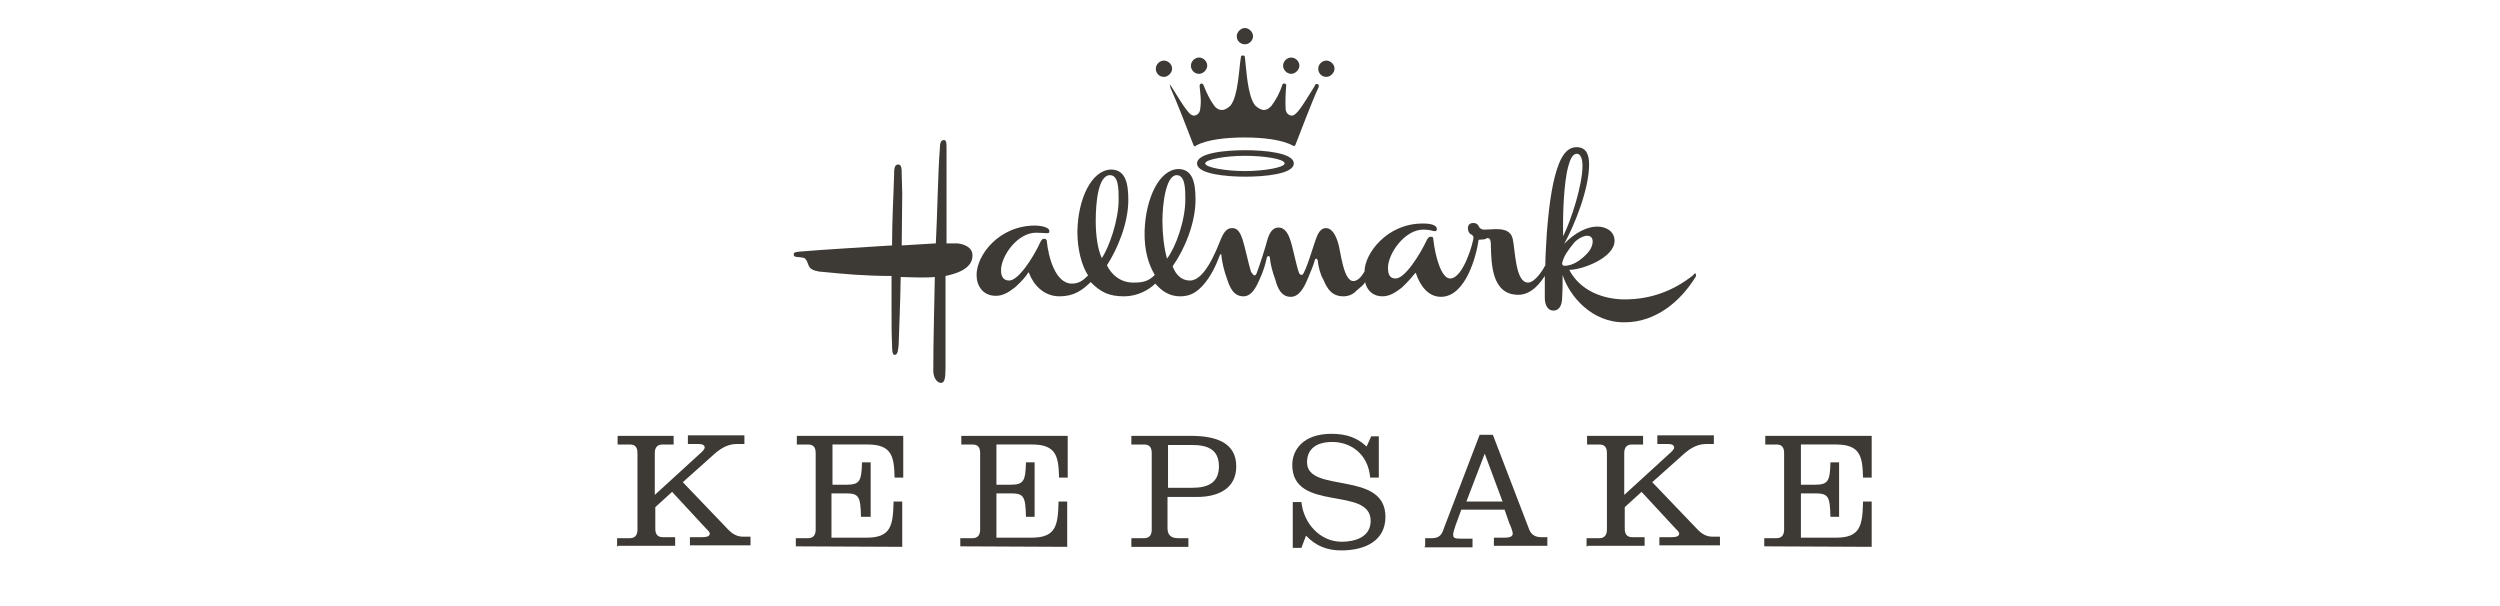
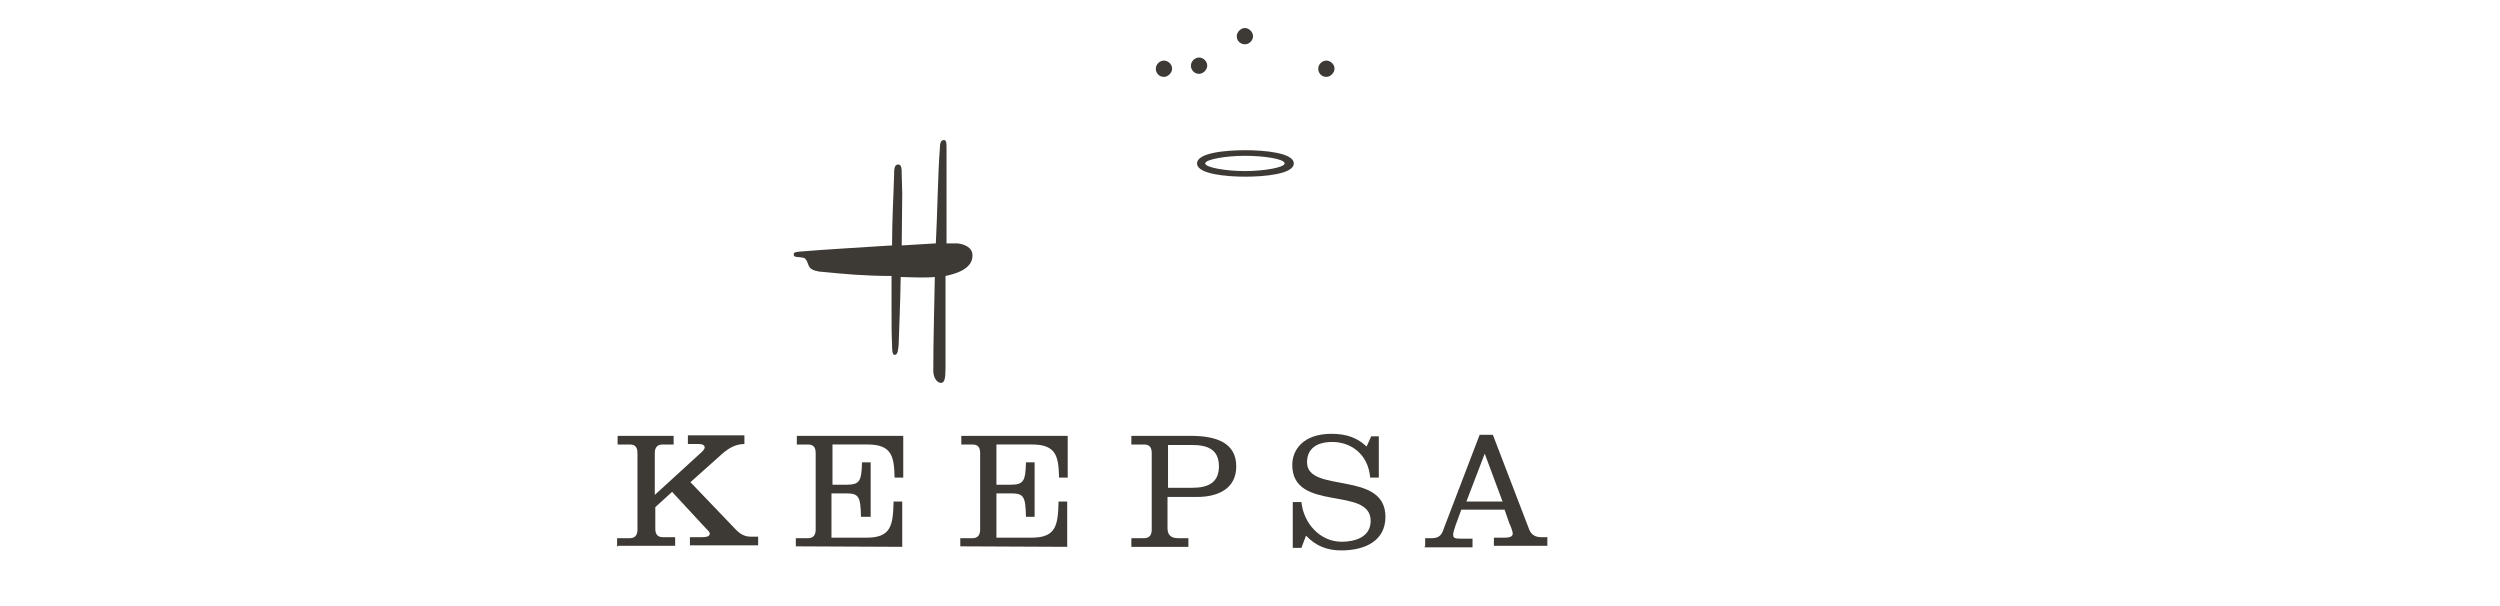
<svg xmlns="http://www.w3.org/2000/svg" version="1.1" id="Layer_1" x="0px" y="0px" viewBox="2734.5 -19.5 491 119" xml:space="preserve">
-   <path fill="#3D3935" d="M2855.7,87.8v-1.6h2.5c1.1,0,1.5-0.7,1.5-1.7v-15c0-1.1-0.4-1.7-1.5-1.7h-2.4v-1.7h11v1.7h-2.2  c-1.1,0-1.5,0.7-1.5,1.7v8.2l9.3-8.5c0.1-0.1,0.5-0.5,0.5-0.8c0-0.5-0.5-0.7-1.2-0.7h-2.1v-1.7h11.1v1.7h-1.5c-2.1,0-3.6,1.2-5,2.5  l-5.6,5l9,9.4c0.7,0.7,1.6,1.3,2.8,1.3h1.5v1.7H2870v-1.6h2.4c0.7,0,1.5-0.1,1.5-0.7c0-0.4-0.5-0.7-1.2-1.5l-6.2-6.7l-3.3,3v4.2  c0,1.1,0.4,1.7,1.5,1.7h2.4v1.7h-11.2V87.8z" />
+   <path fill="#3D3935" d="M2855.7,87.8v-1.6h2.5c1.1,0,1.5-0.7,1.5-1.7v-15c0-1.1-0.4-1.7-1.5-1.7h-2.4v-1.7h11v1.7h-2.2  c-1.1,0-1.5,0.7-1.5,1.7v8.2l9.3-8.5c0.1-0.1,0.5-0.5,0.5-0.8c0-0.5-0.5-0.7-1.2-0.7h-2.1v-1.7h11.1v1.7c-2.1,0-3.6,1.2-5,2.5  l-5.6,5l9,9.4c0.7,0.7,1.6,1.3,2.8,1.3h1.5v1.7H2870v-1.6h2.4c0.7,0,1.5-0.1,1.5-0.7c0-0.4-0.5-0.7-1.2-1.5l-6.2-6.7l-3.3,3v4.2  c0,1.1,0.4,1.7,1.5,1.7h2.4v1.7h-11.2V87.8z" />
  <path fill="#3D3935" d="M2890.8,87.8v-1.6h2.4c1.1,0,1.5-0.7,1.5-1.7v-15c0-1.1-0.4-1.7-1.5-1.7h-2.2v-1.7h20.9v8.2h-1.7  c-0.1-4.1-0.5-6.5-5.3-6.5h-6.9v7.9h2.8c2.6,0,2.9-0.8,3-4.4h1.7v10.7h-1.9c-0.1-4-0.4-4.6-3-4.6h-2.8v8.7h6.9  c4.8,0,5.2-2.4,5.3-7.1h1.7v8.9L2890.8,87.8L2890.8,87.8z" />
  <path fill="#3D3935" d="M2923.1,87.8v-1.6h2.4c1.1,0,1.5-0.7,1.5-1.7v-15c0-1.1-0.4-1.7-1.5-1.7h-2.2v-1.7h20.9v8.2h-1.7  c-0.1-4.1-0.5-6.5-5.3-6.5h-7v7.9h2.8c2.6,0,2.9-0.8,3-4.4h1.7v10.7h-1.7c-0.1-4-0.4-4.6-3-4.6h-2.8v8.7h6.9c4.8,0,5.2-2.4,5.3-7.1  h1.7v8.9L2923.1,87.8L2923.1,87.8z" />
  <path fill="#3D3935" d="M2956.7,87.8v-1.6h2.5c1.1,0,1.5-0.7,1.5-1.7v-15c0-1.1-0.4-1.7-1.5-1.7h-2.5v-1.7h11.6c5,0,9,1.3,9,6  c0,4.4-3.6,6-7.7,6h-5.8v6.1c0,1.2,0.5,2,2.1,2h2v1.7H2956.7z M2963.9,76.3h4.8c2.9,0,5.2-0.9,5.2-4.2s-2.2-4.2-5.2-4.2h-4.8V76.3z" />
  <path fill="#3D3935" d="M3005.3,74.3h-1.7c-0.4-4.8-4-7-7.4-7c-3.8,0-5,1.9-5,4c0,6.2,15.4,1.5,15.4,10.7c0,4.6-3.8,6.6-8.7,6.6  c-2.8,0-5-0.9-6.9-2.9l-0.9,2.4h-1.7v-9h1.7c0.4,4.1,3.6,7.8,7.9,7.8c2.6,0,5.7-0.9,5.7-4.1c0-6.9-15.4-1.6-15.4-11  c0-2.9,2.1-6.1,7.7-6.1c3.2,0,5.2,0.9,6.9,2.5l0.9-2h1.5L3005.3,74.3L3005.3,74.3z" />
  <path fill="#3D3935" d="M3014.4,87.8v-1.6h1.3c1.5,0,2-0.7,2.4-2l7-18.3h2.6l7.1,18.5c0.4,1.1,1.2,1.6,2.4,1.6h1.2v1.7h-10.5v-1.6h2  c1.3,0,1.7-0.3,1.7-0.8c0-0.5-0.5-1.7-0.7-2.1l-0.9-2.6h-8.5l-1.1,3c-0.3,0.9-0.5,1.5-0.5,1.9c0,0.7,0.3,0.8,1.9,0.8h1.9v1.7h-9.4  V87.8z M3026.1,69.6l-3.6,9.4h7.1L3026.1,69.6z" />
-   <path fill="#3D3935" d="M3046.1,87.8v-1.6h2.5c1.1,0,1.5-0.7,1.5-1.7v-15c0-1.1-0.4-1.7-1.5-1.7h-2.4v-1.7h11v1.7h-2.2  c-1.1,0-1.5,0.7-1.5,1.7v8.2l9.3-8.5c0.1-0.1,0.5-0.5,0.5-0.8c0-0.5-0.5-0.7-1.2-0.7h-2.1v-1.7h11.1v1.7h-1.5c-2.1,0-3.6,1.2-5,2.5  l-5.6,5l9,9.4c0.7,0.7,1.6,1.3,2.8,1.3h1.5v1.7h-11.9v-1.6h2.4c0.7,0,1.5-0.1,1.5-0.7c0-0.4-0.5-0.7-1.2-1.5l-6.2-6.7l-3.3,3v4.2  c0,1.1,0.4,1.7,1.5,1.7h2.4v1.7h-11.2V87.8z" />
-   <path fill="#3D3935" d="M3081,87.8v-1.6h2.4c1.1,0,1.5-0.7,1.5-1.7v-15c0-1.1-0.4-1.7-1.5-1.7h-2.2v-1.7h20.9v8.2h-1.7  c-0.1-4.1-0.5-6.5-5.3-6.5h-6.9v7.9h2.8c2.6,0,2.9-0.8,3-4.4h1.7v10.7h-1.7c-0.1-4-0.4-4.6-3-4.6h-2.8v8.7h6.9  c4.8,0,5.2-2.4,5.3-7.1h1.7v8.9L3081,87.8L3081,87.8z" />
  <path fill="#3D3935" d="M2963.1-4.4c0.8,0,1.6-0.8,1.6-1.6c0-0.9-0.8-1.6-1.6-1.6c-0.8,0-1.6,0.7-1.6,1.6  C2961.5-5.2,2962.1-4.4,2963.1-4.4" />
  <path fill="#3D3935" d="M2891.5,31c0.5,0.1,1.1,0.1,1.2,0.4c0.5,0.5,0.4,1.1,0.9,1.7c0.4,0.5,1.7,0.8,2.5,0.8  c4.1,0.4,8.2,0.8,13.5,0.8V42c0,2.2,0,4.1,0.1,6.1c0,0.9,0,2.1,0.5,2.1c0.7,0,0.7-1.2,0.8-2.1c0.1-3.7,0.3-7.3,0.4-13.2  c0.9,0,2.4,0.1,3.7,0.1c1.1,0,2.1,0,3-0.1c-0.1,6.7-0.3,11.8-0.3,18.4c0,1.5,0.8,2.4,1.5,2.4c0.7,0,0.9-0.8,0.9-3v-18  c1.3-0.3,5.3-1.1,5.3-4c0-1.6-1.5-2.2-2.9-2.4h-2.2v-8.2V9.5c0-0.7,0-1.5-0.5-1.5c-0.7,0-0.8,0.8-0.8,1.5c-0.4,5-0.5,13.2-0.8,18.8  l-6.7,0.4c0-3.4,0.1-7,0.1-10.2l-0.1-3.6c0-1.2,0-2.1-0.7-2.1c-0.8,0-0.8,1.1-0.8,2.1c-0.1,3.8-0.4,8.7-0.4,13.8  c-4.8,0.3-13.1,0.8-18,1.2c-0.8,0.1-1.3,0.1-1.3,0.5C2890.3,30.9,2890.8,31,2891.5,31" />
-   <path fill="#3D3935" d="M2964.3-2.6c0,0.1,0.1,0.3,0.1,0.4c1.1,2.4,3.4,8.3,4.5,11.2c0.1,0.3,0.3,0.3,0.5,0.1c2.1-1.2,6-1.6,9.5-1.6  s7.4,0.4,9.5,1.6c0.3,0.1,0.4,0.1,0.5-0.1c1.1-2.8,3.4-8.9,4.5-11.2c0.1-0.1,0.1-0.4,0.1-0.4c0-0.3-0.1-0.4-0.4-0.4  c-0.1,0-0.4,0.1-0.4,0.4c-1.1,1.7-2.2,3.7-3.3,5c-0.4,0.4-0.7,0.8-1.2,0.8c-0.5,0-1.1-0.4-1.2-1.2c-0.1-1.7,0-3.3,0.1-4.6  c0.1-0.3-0.1-0.5-0.4-0.5c-0.1,0-0.4,0.1-0.4,0.4c-0.5,1.5-1.2,2.8-2.1,4c-0.4,0.4-0.8,0.8-1.5,0.8c-0.5,0-1.2-0.4-1.7-0.9  c-1.5-1.9-1.7-7-2-9.4c0-0.3-0.1-0.4-0.4-0.4c-0.3,0-0.4,0.1-0.4,0.4c-0.4,2.4-0.5,7.4-2,9.4c-0.5,0.5-1.1,0.9-1.7,0.9  c-0.7,0-1.2-0.4-1.5-0.8c-0.9-1.2-1.5-2.5-2.1-4c-0.1-0.3-0.3-0.4-0.4-0.4c-0.3,0-0.4,0.3-0.4,0.5c0.1,1.3,0.4,2.9,0.1,4.6  c-0.1,0.8-0.7,1.2-1.2,1.2c-0.5,0-0.9-0.4-1.2-0.8c-1.1-1.3-2.2-3.3-3.3-5c-0.1-0.1-0.3-0.4-0.4-0.4C2964.4-3,2964.3-2.7,2964.3-2.6  " />
  <path fill="#3D3935" d="M2970-5c0.8,0,1.6-0.8,1.6-1.6c0-0.9-0.8-1.6-1.6-1.6c-0.8,0-1.6,0.7-1.6,1.6C2968.4-5.8,2969-5,2970-5" />
  <path fill="#3D3935" d="M2986.8,12.6c0,0.8-4.1,1.5-7.8,1.5s-7.8-0.7-7.8-1.5s4.1-1.5,7.8-1.5C2982.7,11.1,2986.8,11.7,2986.8,12.6   M2969.6,12.6c0,2.1,5.8,2.6,9.5,2.6s9.5-0.5,9.5-2.6s-5.8-2.6-9.5-2.6C2975.2,10,2969.6,10.5,2969.6,12.6" />
  <path fill="#3D3935" d="M2979-10.8c0.8,0,1.6-0.7,1.6-1.6c0-0.8-0.8-1.6-1.6-1.6c-0.8,0-1.6,0.8-1.6,1.6  C2977.4-11.4,2978.2-10.8,2979-10.8" />
-   <path fill="#3D3935" d="M2988.1-5c0.8,0,1.6-0.8,1.6-1.6c0-0.9-0.8-1.6-1.6-1.6c-0.8,0-1.6,0.7-1.6,1.6  C2986.5-5.8,2987.2-5,2988.1-5" />
-   <path fill="#3D3935" d="M2962.8,23.9c0-3.4,0.7-9,2.8-9c1.7,0,1.7,2.8,1.7,4.8c0,4.1-1.9,9.4-3.6,11.6  C2963.1,29.2,2962.8,26.3,2962.8,23.9 M2949.7,23.9c0-3.7,0.5-9,2.8-9c1.7,0,1.7,2.8,1.7,4.8c0,4.1-1.9,9.4-3.3,11.5  C2950.1,29.5,2949.7,26.8,2949.7,23.9 M3043.4,28.5c0.5-0.8,1.9-1.7,2.8-1.7c0.7,0,1.1,0.4,1.1,1.1c0,0.9-0.5,1.9-1.5,2.8  c-1.1,1.1-2.6,2-4,2c-0.3,0-0.5-0.1-0.5-0.5C3041.6,30.8,3042.5,29.6,3043.4,28.5 M3042.5,13.2c0.4-1.5,0.9-2.5,1.7-2.5  c0.7,0,1.1,0.9,1.1,2.4c0,3.7-2.2,10.6-3.8,13.8C3041.4,23,3041.6,16.5,3042.5,13.2 M3027.3,28.5c0.1,3.7,0.1,9.9,5.4,9.9  c2.8,0,4.6-2.8,5.2-3.7v2.1V39c0,1.3,0.5,2.5,1.7,2.5c1.2,0,1.7-1.2,1.7-2.5c0.1-1.5,0.1-3,0.1-4.5c1.3,4.1,5.7,9.4,12.2,9.3  c6,0,10.9-4,13.9-8.9c0.1-0.1,0.1-0.3,0.1-0.4s-0.1-0.3-0.1-0.3c-0.1,0-0.4,0.1-0.4,0.3c-4,3.2-8.5,4.8-13.5,4.8  c-4.1,0-8.7-1.6-10.9-5.8c2.6,0,8.9-2.4,8.9-5.7c0-1.9-1.7-2.8-3.4-2.8c-2,0-4.4,1.2-6.5,3.4c2-3.6,4.9-10.7,4.9-15.6  c0-1.7-0.4-3.4-2.5-3.4c-1.5,0-2.6,1.2-3.4,3.2c-1.2,3-1.9,7.3-2.4,13.6c-0.1,2-0.3,4.5-0.3,6.4c-0.4,0.8-2,3.4-3.4,3.4  c-2.5,0-2.5-6.4-3-8.6c-0.4-1.6-1.7-1.9-3.3-1.9c-0.8,0-1.5,0.1-2.2,0.1c-0.5,0-0.8-0.1-1.1-0.5c-0.1-0.3-0.4-0.8-1.1-0.8  c-0.8,0-1.1,0.4-1.1,1.1c0,0.5,0.3,1.1,0.8,1.2c0.1,0.1,0.3,0.4,0.3,0.5c0,0.9-2,8.1-4.6,8.1c-1.7,0-2.9-4.2-3.3-7.7  c0-0.4-0.1-0.5-0.5-0.5c-0.3,0-0.4,0.1-0.7,0.5c-1.5,3.2-4.4,7.7-6.2,7.7c-1.2,0-1.5-0.9-1.5-2.1c0-2.8,3.3-7.5,6.9-7.5  c0.8,0,1.5,0.1,2.1,0.3h0.1c0.4,0,0.5-0.1,0.5-0.4c0-1.1-2.2-1.1-2.8-1.1c-7.1,0-11.4,6-11.4,9.4c-0.3,0.5-1.1,1.9-2.2,1.9  c-2,0-2.5-6-3-7.5c-0.4-1.3-1.1-2.9-2.4-2.9c-1.1,0-1.6,1.2-1.9,2c-0.7,1.9-1.5,4.9-2.4,6.7c-0.1,0.3-0.3,0.5-0.5,0.5  c-0.1,0-0.4-0.1-0.5-0.5c-0.5-1.3-1.2-5-1.7-6.4c-0.4-1.2-1.1-2.5-2.4-2.4c-1.1,0-1.7,1.2-2,2.1c-0.5,1.9-1.5,5-2.1,6.6  c-0.1,0.4-0.3,0.7-0.5,0.7s-0.4-0.3-0.7-0.7c-0.5-1.6-1.2-5-1.7-6.5c-0.4-1.1-0.9-2.2-2.1-2.1c-1.1,0-1.7,1.2-2.1,2.1  c-1.1,2.8-3.3,8.2-6.1,8.2c-1.7,0-2.8-1.2-3.4-2.8c2.4-3.4,4.5-8.5,4.5-13.1c0-3.2-0.5-6-3.4-6c-3.7,0.1-6.4,5.7-6.6,12.2  c-0.1,3.8,0.8,6.6,2,8.6c-1.1,1.1-2.1,1.5-4,1.5c-2.8,0.1-4.6-1.7-5.4-3.4c2.1-3.2,4.2-8.3,4.2-12.8c0-3.2-0.5-6-3.4-6  c-3.8,0.1-6.5,5.7-6.6,12.2c0,3.4,0.8,6.6,2.1,8.6c-1.1,1.1-1.9,1.6-3.2,1.6c-3.2,0-4.6-5.2-4.9-8.3c0-0.4-0.3-0.5-0.5-0.5  c-0.4,0-0.4,0.1-0.7,0.5c-1.5,3.3-4.4,7.7-6.2,7.7c-1.2,0-1.6-0.9-1.6-2c0-2.8,3.2-7.4,6.9-7.4c0.8,0,1.6,0.1,2.1,0.1h0.1  c0.3,0,0.4-0.1,0.4-0.4c0-0.9-2.1-1.1-2.8-1.1c-7.1,0-11.5,5.8-11.5,9.7c0,2.1,1.2,4.1,3.8,4.1c1.5,0,2.6-0.8,3.8-1.7  c1.2-1.1,2.1-2.1,2.5-2.8c0.1-0.1,0.1-0.1,0.1-0.1c0.1,0,0.1,0.1,0.1,0.1c0.8,2.2,2.8,4.6,6,4.6c2.8,0,4.5-1.2,6.1-2.8  c2,2,3.6,2.8,6.6,2.8c2.5,0,4.8-1.2,6.1-2.5c1.3,1.5,2.8,2.5,4.9,2.5c2.1,0,3.3-0.9,4.5-2.2c1.5-1.7,2.5-3.8,3.2-5.7  c0.1-0.1,0.1-0.4,0.3-0.4c0.1,0.1,0.1,0.4,0.1,0.4c0.1,1.1,0.5,2.9,1.1,4.5c0.5,1.5,1.2,3.4,3.2,3.4c1.6,0,2.5-1.7,3.3-3.6  c0.7-1.5,1.1-3,1.3-4c0.1-0.1,0.1-0.3,0.3-0.3s0.3,0.1,0.3,0.3c0.1,1.2,0.5,2.8,1.1,4.4c0.4,1.5,1.1,3.3,3,3.3  c1.6,0,2.6-1.7,3.4-3.7c0.5-1.2,1.1-2.6,1.3-3.4c0-0.1,0.1-0.4,0.3-0.4s0.1,0.1,0.3,0.3c0.1,1.2,0.5,2.8,1.1,3.8  c0.8,1.9,1.7,3.3,4,3.3c0.9,0,1.9-0.4,2.5-1.1c0.8-0.7,1.5-1.2,1.7-1.7c0.4,1.7,1.6,2.8,3.4,2.8c1.5,0,2.6-0.8,3.8-1.7  c1.2-1.1,2.1-2.2,2.6-2.8c0-0.1,0.1-0.1,0.1-0.1l0.1,0.1c0.8,2.4,2.4,4.6,4.9,4.6c4.9,0,7-8.2,7.4-11.2c0.4,0,0.7-0.1,1.2-0.1  C3027,26.9,3027.3,27.5,3027.3,28.5" />
  <path fill="#3D3935" d="M2995-4.4c0.8,0,1.6-0.8,1.6-1.6c0-0.9-0.8-1.6-1.6-1.6c-0.8,0-1.6,0.7-1.6,1.6  C2993.4-5.2,2994-4.4,2995-4.4" />
</svg>